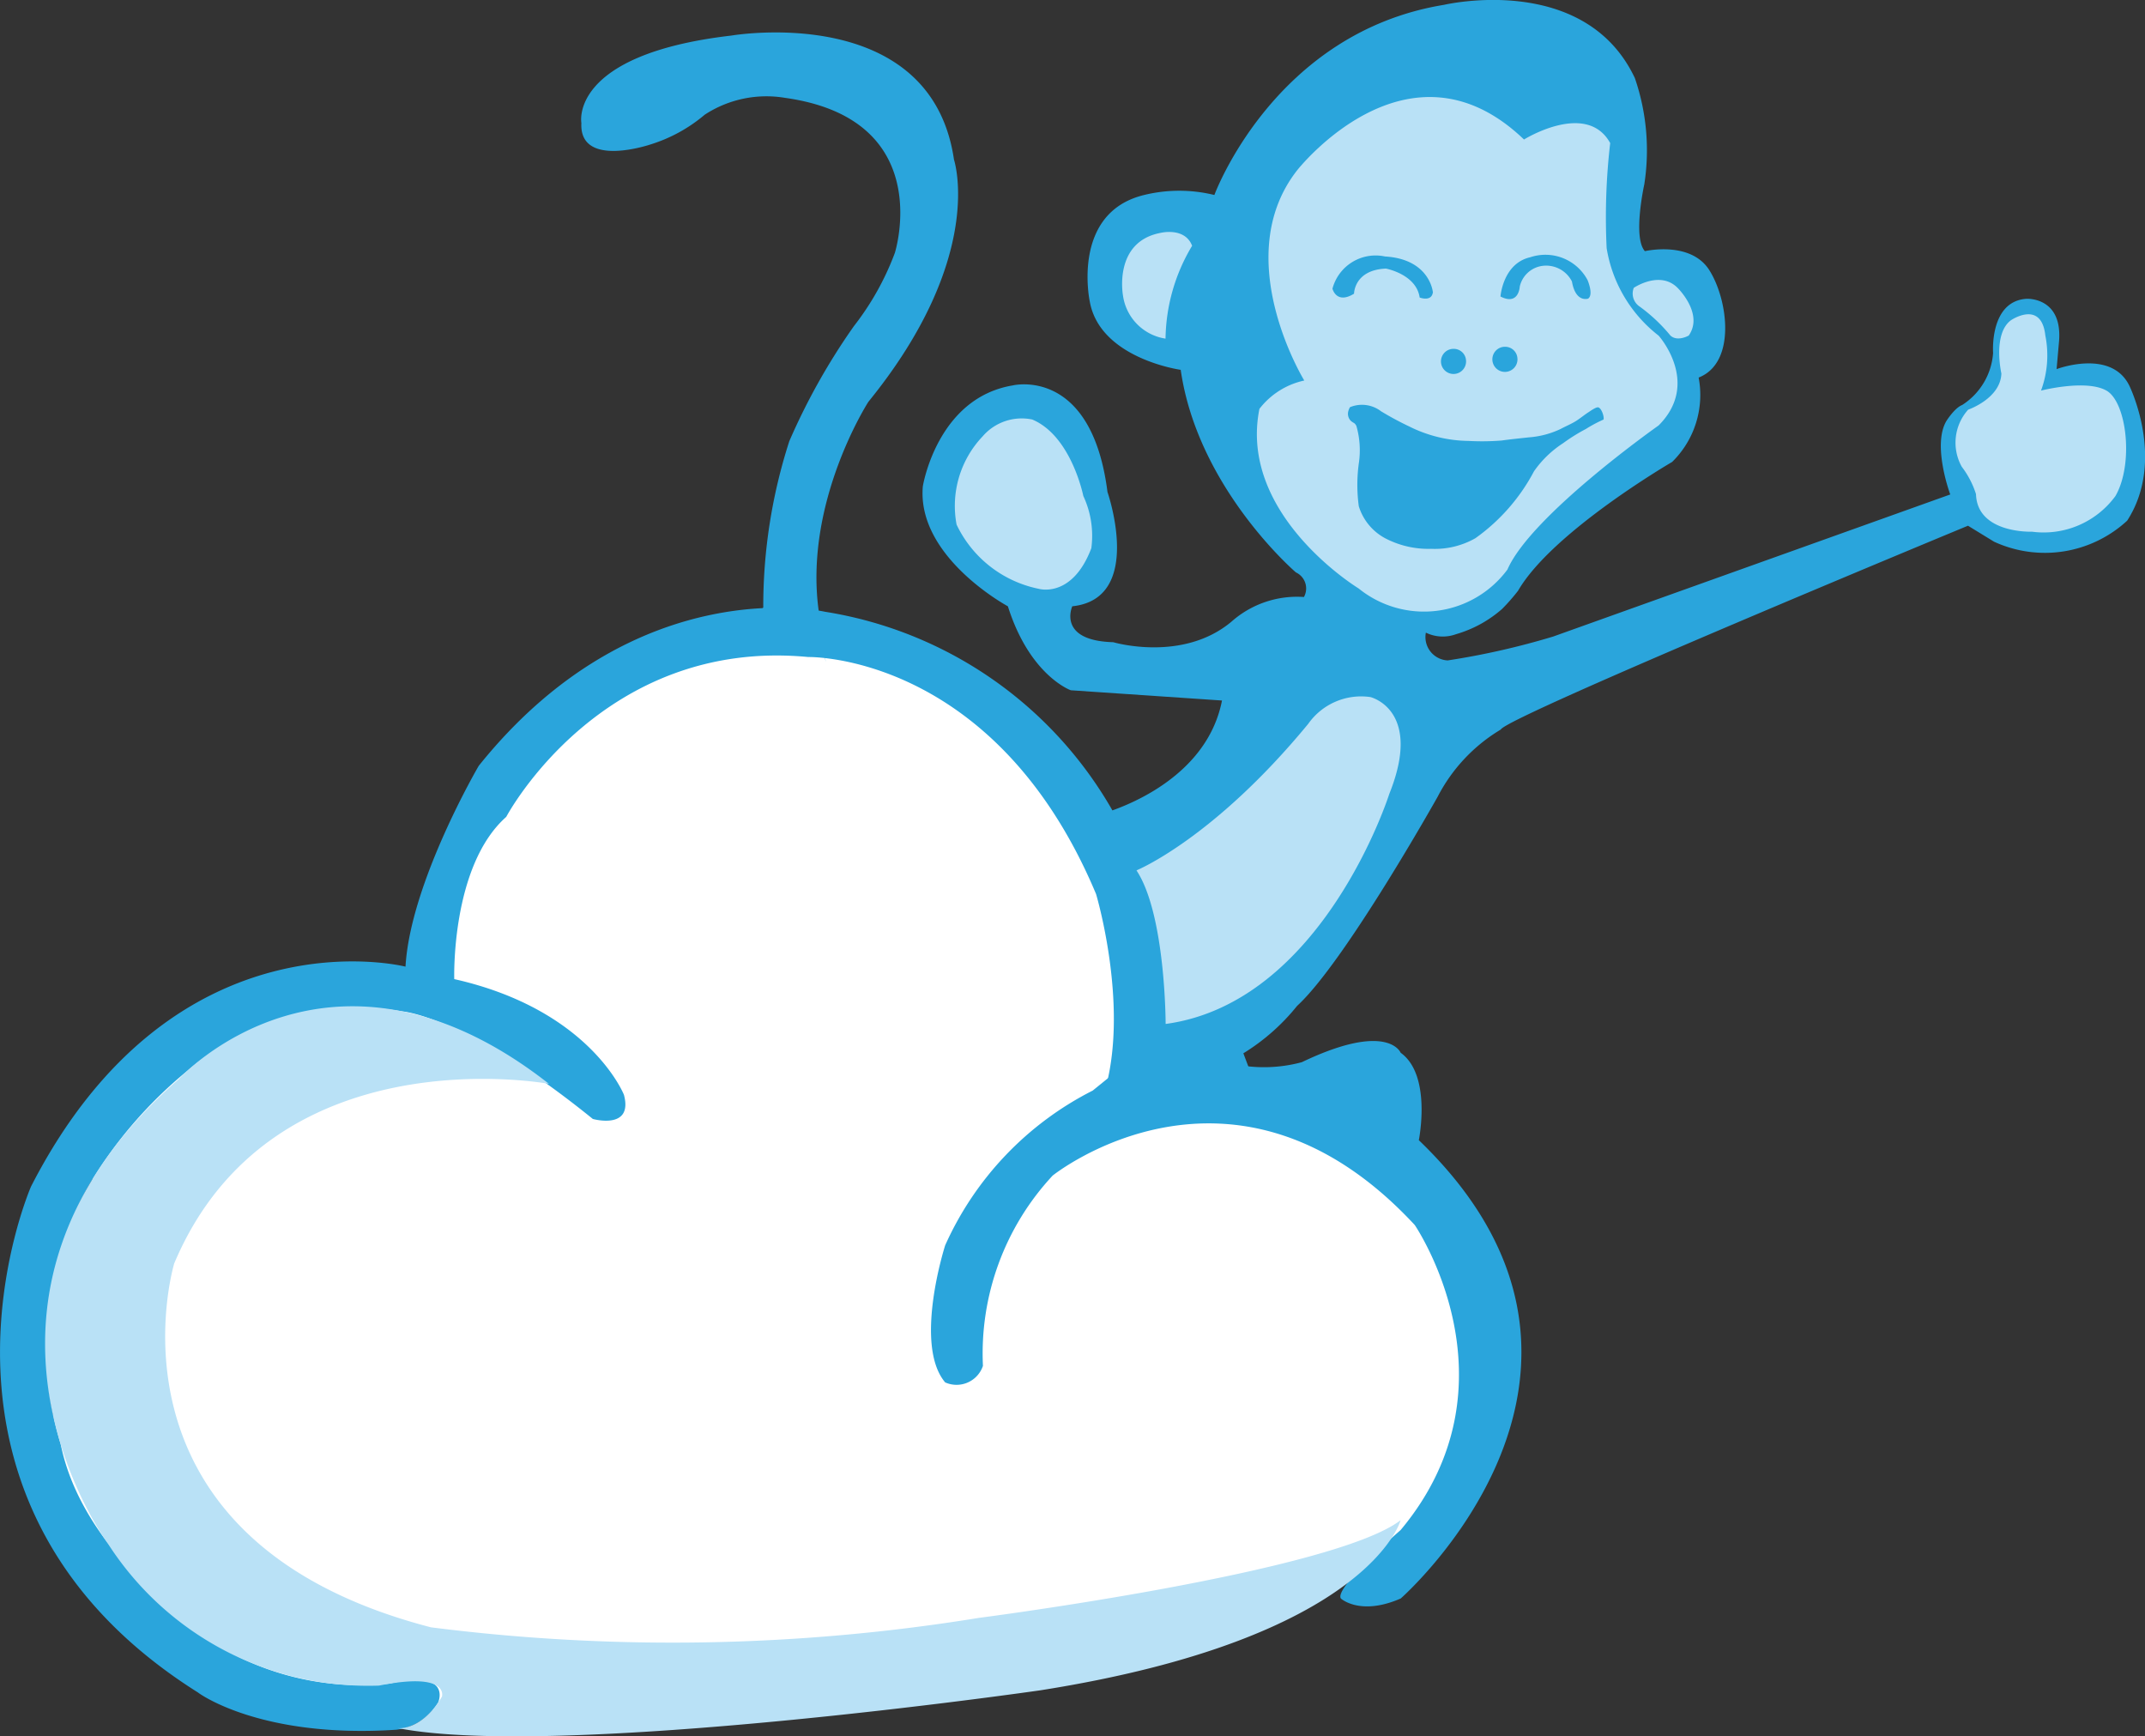
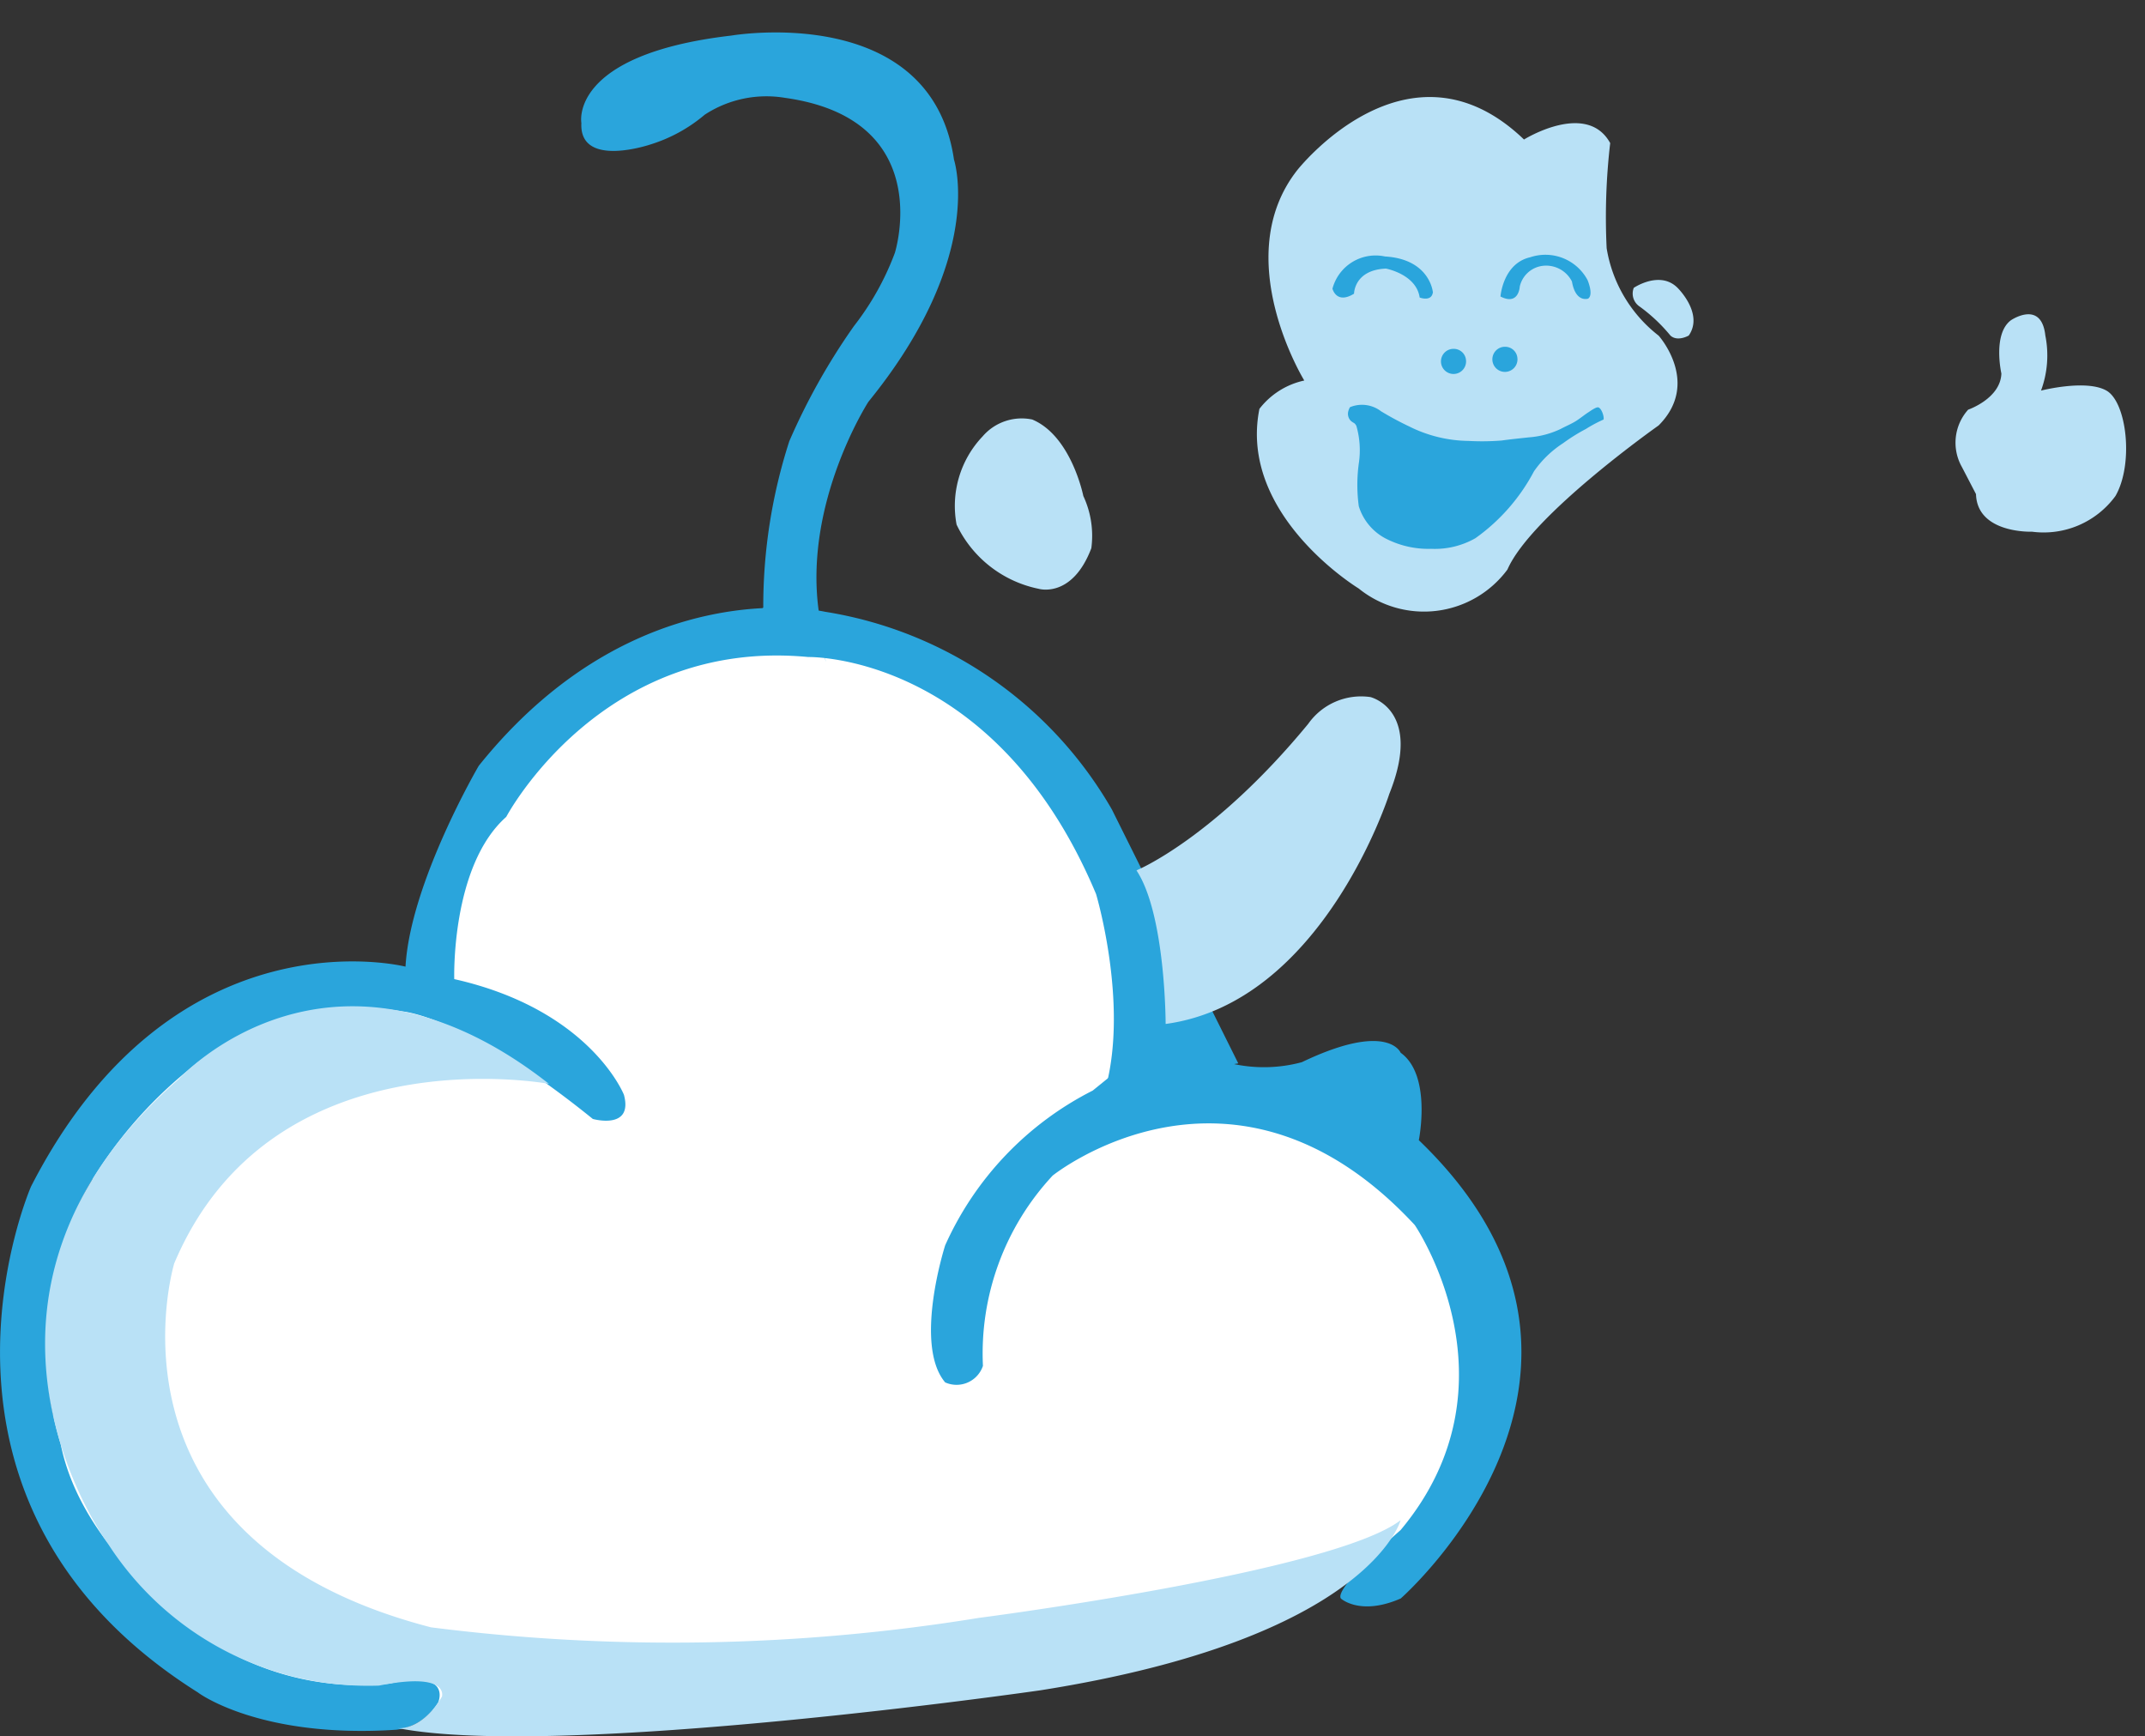
<svg xmlns="http://www.w3.org/2000/svg" width="88.972" height="72.009" viewBox="0 0 88.972 72.009">
  <rect x="0" y="0" width="88.972" height="72.009" fill="#333333" stroke="none" />
  <g id="apache_cloudstack_logo" transform="translate(-50.956 0)">
    <path id="Path_85330" data-name="Path 85330" d="M75.66,48l-9.735-4.259-5.7,1.933L55.2,50.66,53.034,63.817l5.819,7.833L66.686,73.7l4.488.3,32.61-4.031L107.775,68l3.679-3.346.93-7.7-3.123-5.52-8.653-3.286L95.053,50.2l3.253-2.6.116-3.155-2.987-8.32-3.347-3.726-4.715-2.586-5.324-.381-6.008,2.1-5.4,5.127-1.065,3.574-.456,3.346Z" transform="translate(-0.208 -2.944)" fill="#fff" />
    <g id="Group_90449" data-name="Group 90449" transform="translate(50.956 0)">
      <g id="Group_90452" data-name="Group 90452">
        <path id="Path_85331" data-name="Path 85331" d="M59.179,73s2.548,1.911,8.215,1.535a2.326,2.326,0,0,0,1.737-1.13s.609-1.384-2.018-.782a11.5,11.5,0,0,1-6.242-1.1s-6.339-3.53-7.4-8.842a13.681,13.681,0,0,1,1.17-10.721,18.069,18.069,0,0,1,4.084-4.75,10.935,10.935,0,0,1,8.949-2.462s2.63.21,7.872,4.457c0,0,1.682.473,1.291-1,0,0-1.387-3.528-7.039-4.8,0,0-.147-4.686,2.156-6.728,0,0,3.936-7.448,12.527-6.63,0,0,7.74-.18,11.939,9.832,0,0,1.339,4.474.408,8l5.49-.98-5.243-10.53a16.759,16.759,0,0,0-11.906-8.2s-7.79-1.792-14.355,6.39c0,0-2.841,4.85-3.038,8.329,0,0-9.6-2.45-15.531,9.114,0,0-5.717,13.05,6.941,21" transform="translate(-50.956 -2.799)" fill="#2aa5dc" />
        <path id="Path_85332" data-name="Path 85332" d="M113.344,71.042s10.749-9.406.754-19.01c0,0,.549-2.695-.754-3.626,0,0-.52-1.322-4.1.392a6.036,6.036,0,0,1-5.586-1.323l-3.087,2.5a13.273,13.273,0,0,0-6.12,6.419s-1.322,4.115,0,5.683a1.154,1.154,0,0,0,1.526-.58c.015-.035.03-.07.041-.106A10.823,10.823,0,0,1,98.91,53.5s7.518-6.036,15.019,2.05c0,0,4.492,6.57-.584,12.649,0,0-2.774,2.4-2.48,2.841,0,0,.794.735,2.48,0" transform="translate(-55.247 -4.746)" fill="#2aa5dc" />
        <path id="Path_85333" data-name="Path 85333" d="M85.293,25.347a22.317,22.317,0,0,1,1.08-6.9,26.741,26.741,0,0,1,2.678-4.77,11.416,11.416,0,0,0,1.7-3.038s1.763-5.552-4.557-6.432a4.674,4.674,0,0,0-3.33.7,6.4,6.4,0,0,1-2.224,1.225s-2.989,1.028-2.891-.882c0,0-.54-2.841,6.223-3.626,0,0,8.271-1.42,9.232,5.145,0,0,1.35,4.018-3.55,10.043,0,0-2.694,4.173-2.057,8.7s0,.216,0,.216l-.833.54-1.62-.755" transform="translate(-53.634 -0.149)" fill="#2aa5dc" />
-         <path id="Path_85334" data-name="Path 85334" d="M100.781,33.787s4.4-1.08,5.113-4.735l-6.271-.425s-1.7-.6-2.61-3.482c0,0-3.789-2.038-3.528-4.978,0,0,.589-3.658,3.725-4.182,0,0,3.269-.81,3.934,4.419,0,0,1.54,4.426-1.46,4.74,0,0-.645,1.425,1.7,1.49,0,0,2.867.85,4.9-.85a4.1,4.1,0,0,1,3.009-1.025.734.734,0,0,0-.293-1l-.041-.021s-4.068-3.478-4.778-8.4c0,0-3.356-.465-3.773-2.841,0,0-.784-3.675,2.255-4.41a6.118,6.118,0,0,1,2.915,0S108.05,1.349,115.106.2c0,0,5.83-1.373,7.913,3.038a9.209,9.209,0,0,1,.391,4.41s-.488,2.2.025,2.768c0,0,1.89-.441,2.67.784s1.128,3.846-.44,4.458a3.887,3.887,0,0,1-1.1,3.5s-4.972,2.891-6.39,5.341a8.24,8.24,0,0,1-.662.755,5,5,0,0,1-1.913,1.048,1.6,1.6,0,0,1-1.25-.065.97.97,0,0,0,.77,1.136.983.983,0,0,0,.136.016,31.511,31.511,0,0,0,4.375-.99l16.47-5.892s-.766-2.057-.152-3.06c0,0,.338-.534.647-.651a2.793,2.793,0,0,0,1.282-2.154s-.16-2.148,1.384-2.25c0,0,1.478-.09,1.355,1.723l-.105,1.193s2.26-.857,3.017.686c0,0,1.53,3.1-.09,5.6a5.033,5.033,0,0,1-5.522.871l-1.08-.662s-19.159,7.929-19.379,8.452a6.981,6.981,0,0,0-2.62,2.79s-3.847,6.859-5.83,8.673a8.7,8.7,0,0,1-2.228,1.965l.37.98h-4.191l-.491-3.155-.613-6.179Z" transform="translate(-55.207 0)" fill="#2aa5dc" />
        <path id="Path_85335" data-name="Path 85335" d="M119.959,6.233s2.6-1.62,3.577.147a26.524,26.524,0,0,0-.147,4.36,5.759,5.759,0,0,0,2.156,3.626s1.763,1.959,0,3.724c0,0-5.291,3.724-6.271,5.976a4.307,4.307,0,0,1-6.173.784s-5-3.037-4.115-7.447a3.2,3.2,0,0,1,1.861-1.176s-3.135-5.1-.294-8.721c0,0,4.606-5.88,9.408-1.274" transform="translate(-56.747 -0.446)" fill="#b9e1f6" />
-         <path id="Path_85336" data-name="Path 85336" d="M105.571,11.265a7.654,7.654,0,0,0-1.1,3.847,2.1,2.1,0,0,1-1.765-1.788s-.417-2.23,1.569-2.6c0,0,1-.245,1.3.54" transform="translate(-56.126 -1.068)" fill="#b9e1f6" />
        <path id="Path_85337" data-name="Path 85337" d="M126.248,13.225s1.08-.734,1.813,0c0,0,1.1,1.071.465,1.98,0,0-.465.27-.76,0a6.877,6.877,0,0,0-1.273-1.2.648.648,0,0,1-.245-.784" transform="translate(-58.479 -1.289)" fill="#b9e1f6" />
        <path id="Path_85338" data-name="Path 85338" d="M100.294,22.51s-.491-2.5-2.122-3.185a2.138,2.138,0,0,0-2.058.7,4.185,4.185,0,0,0-1.08,3.659,4.84,4.84,0,0,0,3.4,2.661s1.389.424,2.189-1.682a3.9,3.9,0,0,0-.327-2.156" transform="translate(-55.356 -1.927)" fill="#b9e1f6" />
        <path id="Path_85339" data-name="Path 85339" d="M103.335,39.3s3.189-1.3,7.121-6.076a2.684,2.684,0,0,1,2.579-1.111s2.19.522.784,4.017c0,0-2.744,8.656-9.277,9.54,0,0,0-4.542-1.209-6.369" transform="translate(-56.193 -3.204)" fill="#b9e1f6" />
        <path id="Path_85340" data-name="Path 85340" d="M73.939,49.586s-11.5-2.156-15.549,7.447c0,0-3.461,11.43,10.649,15.091a79.276,79.276,0,0,0,22.732-.392s14.66-1.89,17.488-4.05c0,0-1.287,4.9-14.94,7.054,0,0-19.926,2.875-26.654,1.569,0,0,.98.13,1.83-1.306,0,0,.327-1.045-2.61-.458a12.822,12.822,0,0,1-11.238-5.878s-7.512-10.149,2.939-19.283c0,0,6.271-6.914,15.352.207" transform="translate(-51.164 -4.635)" fill="#b9e1f6" />
        <path id="Path_85341" data-name="Path 85341" d="M116.526,13.272s-.135-1.35-1.98-1.458a1.852,1.852,0,0,0-2.181,1.335s.16.662.895.208c0,0,0-.985,1.322-1.041,0,0,1.26.232,1.4,1.2,0,0,.514.2.551-.244" transform="translate(-57.096 -1.177)" fill="#2aa5dc" />
        <path id="Path_85342" data-name="Path 85342" d="M120.108,13.47s.1-1.373,1.237-1.629a1.98,1.98,0,0,1,2.376.95s.258.6.024.766c0,0-.518.19-.673-.711a1.2,1.2,0,0,0-1.244-.644,1.114,1.114,0,0,0-.919.851s-.036.81-.8.417" transform="translate(-57.87 -1.173)" fill="#2aa5dc" />
        <path id="Path_85343" data-name="Path 85343" d="M113.191,18.74a1.3,1.3,0,0,1,1.26.18,12.834,12.834,0,0,0,1.17.63,5.626,5.626,0,0,0,2.453.6,10.3,10.3,0,0,0,1.384-.017c.372-.053.754-.09,1.126-.131a3.686,3.686,0,0,0,1.332-.355c.2-.108.411-.193.609-.314.18-.113.36-.263.534-.375.082-.052.305-.216.4-.2.132.024.257.382.222.506a5.468,5.468,0,0,0-.731.39,7.482,7.482,0,0,0-.946.59,4.345,4.345,0,0,0-1.207,1.164,7.967,7.967,0,0,1-2.43,2.776,3.4,3.4,0,0,1-1.835.441,3.864,3.864,0,0,1-1.923-.446,2.262,2.262,0,0,1-1.08-1.32,6.558,6.558,0,0,1,0-1.771,3.657,3.657,0,0,0-.1-1.561c-.076-.14-.1-.1-.229-.208a.415.415,0,0,1-.1-.421c.008-.031.052-.158.085-.156" transform="translate(-57.168 -1.864)" fill="#2aa5dc" />
        <path id="Path_85344" data-name="Path 85344" d="M118.407,16.575a.521.521,0,1,1-.545-.5h.023a.509.509,0,0,1,.521.5h0" transform="translate(-57.596 -1.607)" fill="#2aa5dc" />
        <path id="Path_85345" data-name="Path 85345" d="M120.775,16.48a.521.521,0,1,1-.545-.5h.024a.509.509,0,0,1,.52.5" transform="translate(-57.832 -1.598)" fill="#2aa5dc" />
-         <path id="Path_85346" data-name="Path 85346" d="M141.343,20.815a2.049,2.049,0,0,1,.26-2.377s1.342-.459,1.378-1.5c0,0-.37-1.635.394-2.207,0,0,1.267-.869,1.43.637a4.21,4.21,0,0,1-.18,2.279s1.869-.48,2.714,0,1.138,3.043.374,4.371a3.689,3.689,0,0,1-3.461,1.481s-2.275.09-2.324-1.559a3.74,3.74,0,0,0-.585-1.128" transform="translate(-59.966 -1.448)" fill="#b9e1f6" />
+         <path id="Path_85346" data-name="Path 85346" d="M141.343,20.815a2.049,2.049,0,0,1,.26-2.377s1.342-.459,1.378-1.5c0,0-.37-1.635.394-2.207,0,0,1.267-.869,1.43.637a4.21,4.21,0,0,1-.18,2.279s1.869-.48,2.714,0,1.138,3.043.374,4.371a3.689,3.689,0,0,1-3.461,1.481s-2.275.09-2.324-1.559" transform="translate(-59.966 -1.448)" fill="#b9e1f6" />
      </g>
    </g>
  </g>
</svg>